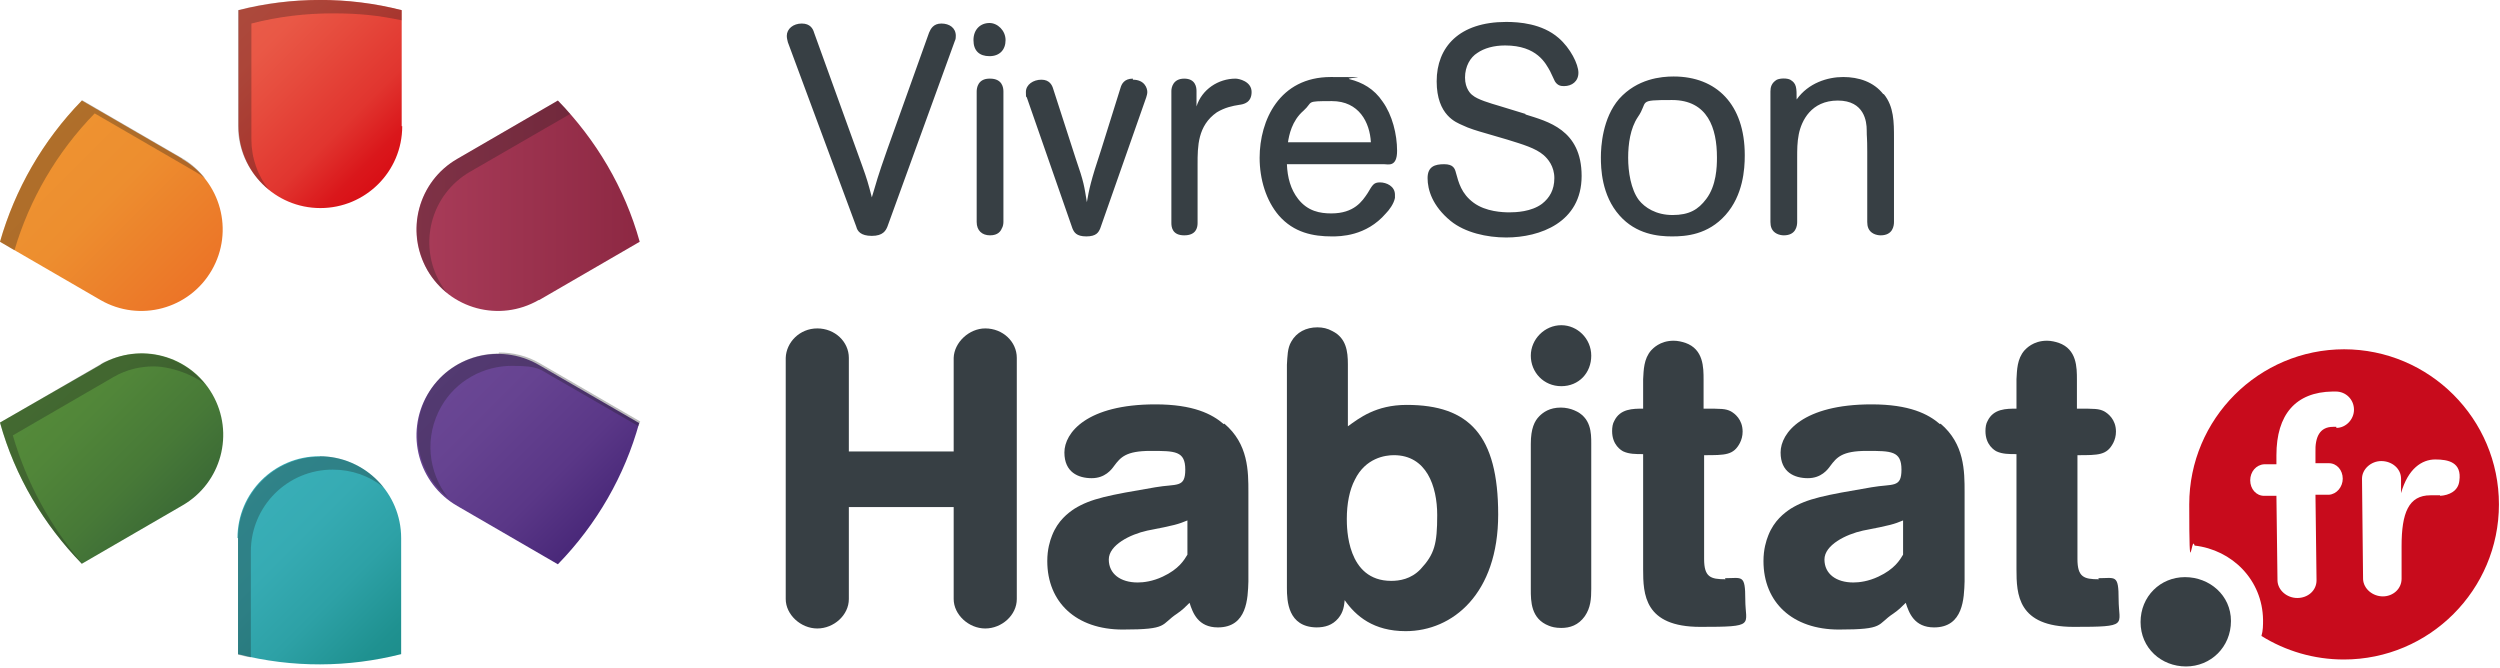
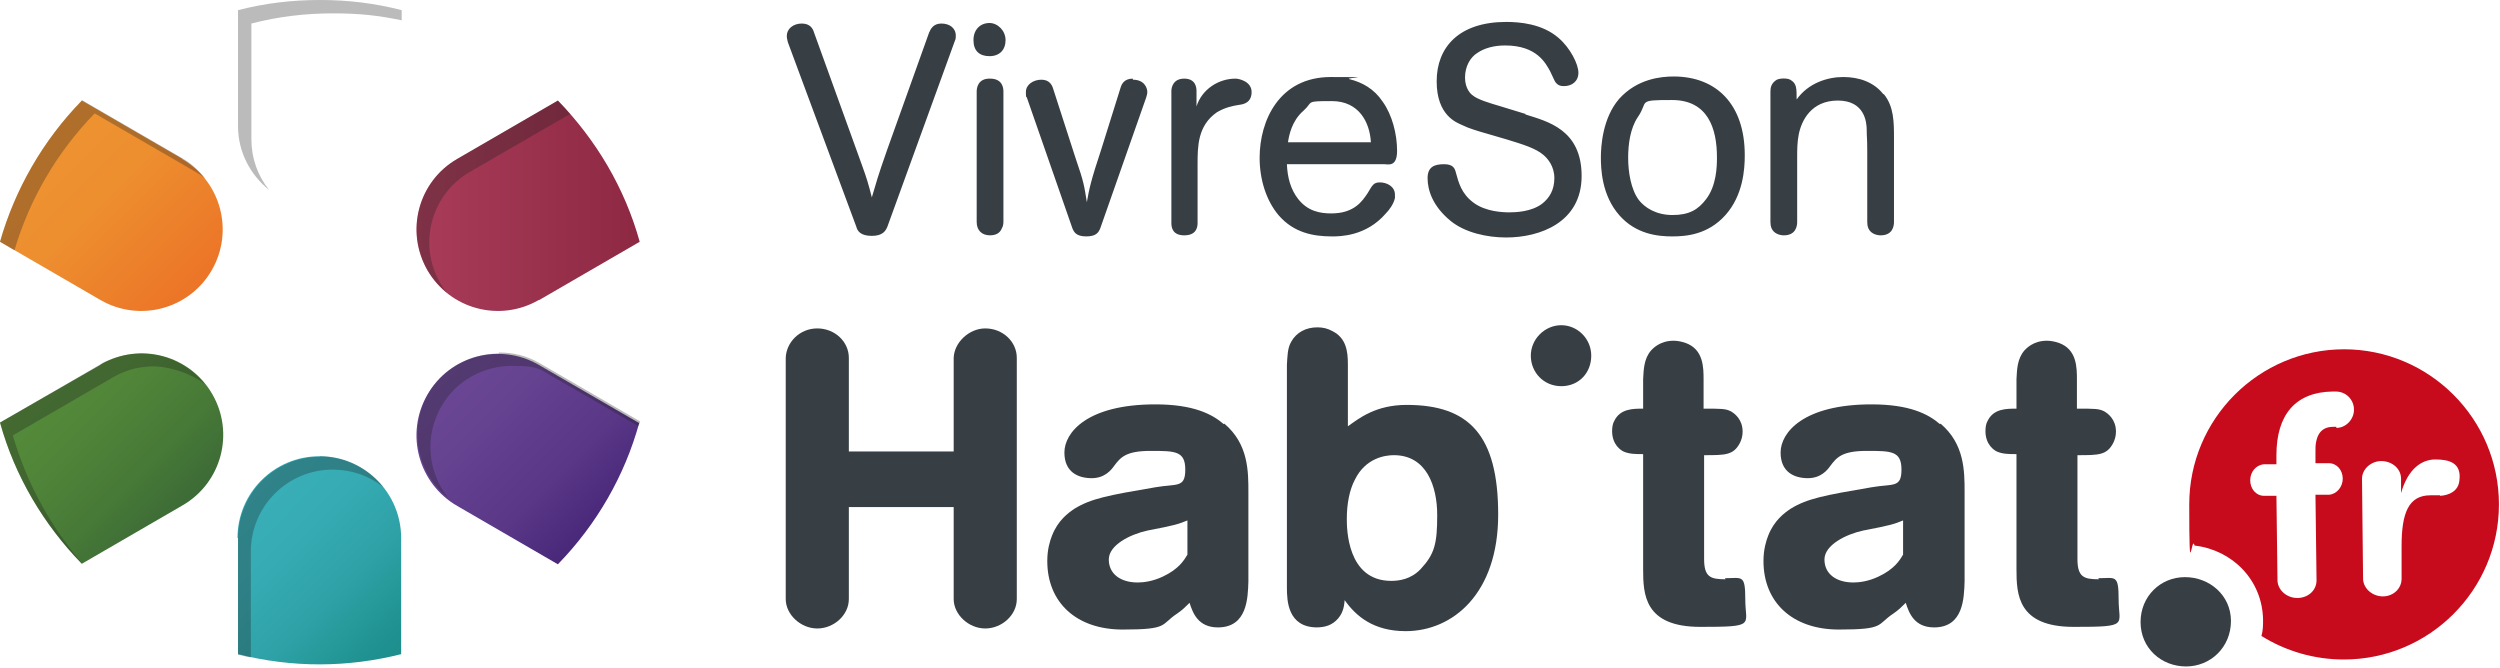
<svg xmlns="http://www.w3.org/2000/svg" version="1.1" viewBox="0 0 467.4 124.9">
  <defs>
    <style>
      .st0 {
        fill: #1d1d1b;
        mix-blend-mode: multiply;
        opacity: .3;
      }

      .st1 {
        fill: url(#Dégradé_sans_nom_2);
      }

      .st2 {
        fill: #373f44;
      }

      .st3 {
        isolation: isolate;
      }

      .st4 {
        fill: url(#Dégradé_sans_nom_19);
      }

      .st5 {
        fill: url(#Dégradé_sans_nom_31);
      }

      .st6 {
        fill: url(#Dégradé_sans_nom_33);
      }

      .st7 {
        fill: url(#Dégradé_sans_nom_25);
      }

      .st8 {
        fill: url(#Nouvelle_nuance_de_dégradé_6);
      }

      .st9 {
        fill: #c80b1c;
      }
    </style>
    <linearGradient id="Dégradé_sans_nom_19" data-name="Dégradé sans nom 19" x1="8.6" y1="70.4" x2="33.8" y2="95.6" gradientUnits="userSpaceOnUse">
      <stop offset="0" stop-color="#558b3a" />
      <stop offset=".3" stop-color="#518639" />
      <stop offset=".7" stop-color="#477937" />
      <stop offset="1" stop-color="#3c6b36" />
    </linearGradient>
    <linearGradient id="Dégradé_sans_nom_2" data-name="Dégradé sans nom 2" x1="77.9" y1="38.5" x2="119.6" y2="38.5" gradientUnits="userSpaceOnUse">
      <stop offset="0" stop-color="#a93c59" />
      <stop offset="1" stop-color="#8d2843" />
    </linearGradient>
    <linearGradient id="Dégradé_sans_nom_31" data-name="Dégradé sans nom 31" x1="16.3" y1="67.6" x2="5.6" y2="107.6" gradientTransform="translate(-21.6 74) rotate(-60)" gradientUnits="userSpaceOnUse">
      <stop offset="0" stop-color="#39afb8" />
      <stop offset=".3" stop-color="#36abb3" />
      <stop offset=".6" stop-color="#2da1a6" />
      <stop offset=".9" stop-color="#1f9190" />
      <stop offset="1" stop-color="#1d8e8c" />
    </linearGradient>
    <linearGradient id="Dégradé_sans_nom_33" data-name="Dégradé sans nom 33" x1="10.3" y1="90" x2="21" y2="50" gradientTransform="translate(128.3 37.4) rotate(120)" gradientUnits="userSpaceOnUse">
      <stop offset="0" stop-color="#ea5d49" />
      <stop offset=".2" stop-color="#e95846" />
      <stop offset=".4" stop-color="#e64b3d" />
      <stop offset=".7" stop-color="#e1352f" />
      <stop offset=".9" stop-color="#da171b" />
      <stop offset="1" stop-color="#d90f16" />
    </linearGradient>
    <linearGradient id="Nouvelle_nuance_de_dégradé_6" data-name="Nouvelle nuance de dégradé 6" x1="26.6" y1="75.9" x2="-12.2" y2="86.3" gradientTransform="translate(31.7 129.8) rotate(-120)" gradientUnits="userSpaceOnUse">
      <stop offset="0" stop-color="#6b4795" />
      <stop offset=".3" stop-color="#664391" />
      <stop offset=".7" stop-color="#5a3787" />
      <stop offset="1" stop-color="#492879" />
    </linearGradient>
    <linearGradient id="Dégradé_sans_nom_25" data-name="Dégradé sans nom 25" x1="5.3" y1="81.5" x2="44.2" y2="71.1" gradientTransform="translate(74.9 -18.3) rotate(60)" gradientUnits="userSpaceOnUse">
      <stop offset="0" stop-color="#ee9331" />
      <stop offset=".4" stop-color="#ed8e2f" />
      <stop offset=".7" stop-color="#ec812b" />
      <stop offset="1" stop-color="#ec7427" />
    </linearGradient>
  </defs>
  <g class="st3">
    <g id="Calque_1">
      <g>
        <g>
-           <path class="st2" d="M294.3,76.7c-.7-.3-1.6-.5-2.5-.5-2.1,0-3.3.9-4,1.6-.9.9-1.6,2.3-1.6,5.2v27.2c0,2.2,0,5.5,3.4,6.8.5.2,1.2.4,2.3.4,1.6,0,3.2-.5,4.4-2.2,1.1-1.6,1.2-3.3,1.2-5.1v-27.2c0-1.9,0-4.9-3.2-6.2Z" />
          <path class="st2" d="M291.9,60.8c-3.1,0-5.7,2.6-5.7,5.7s2.4,5.7,5.7,5.7,5.6-2.5,5.6-5.7-2.6-5.7-5.6-5.7Z" />
          <path class="st2" d="M263,75.7c-5.8,0-8.9,2.5-11,4v-11.6c0-2.4-.3-4.9-2.9-6.2-.9-.5-1.8-.7-2.8-.7-2.1,0-3.9.9-4.9,2.7-.7,1.2-.7,2.7-.8,4.3v41.7c0,2.5.2,7.3,5.5,7.4,1.6,0,3-.4,4.1-1.7,1-1.2,1.1-2.4,1.2-3.4,2.1,3,5.4,5.8,11.4,5.8,8.8,0,17.3-7,17.3-21.8s-5.4-20.5-17.1-20.5ZM265.6,106.4c-1.8,1.9-4,2.2-5.5,2.2-8.3,0-8.3-9.9-8.3-11.6,0-2.8.5-5.4,1.5-7.3,2-4.1,5.7-4.6,7.3-4.6,6.1,0,8.1,5.8,8.1,11.2s-.5,7.3-3.1,10.1Z" />
          <path class="st2" d="M184.2,61.4c-3,0-5.8,2.6-5.9,5.5v17.5h-19.6v-17.5c0-3-2.6-5.5-5.9-5.5s-5.8,2.6-5.9,5.5v45.1c0,2.9,2.8,5.5,5.9,5.5s5.9-2.5,5.9-5.5v-17.2h19.6v17.2c0,2.9,2.8,5.5,5.9,5.5s5.9-2.5,5.9-5.5v-45.1c0-3-2.6-5.5-5.9-5.5Z" />
          <path class="st2" d="M392.4,108.3c-2.8,0-4-.4-4-3.8v-19.4c4,0,5.5,0,6.7-2.3.3-.6.5-1.3.5-2.1,0-2.3-1.5-3.4-2.2-3.8-1-.5-1.7-.5-5.1-.5v-5.4c0-2.3,0-5.7-3.4-6.9-.6-.2-1.4-.4-2.2-.4-2.6,0-3.9,1.5-4.2,1.8-1.4,1.6-1.4,3.7-1.5,5.4v5.5c-1.9,0-4.3,0-5.4,2.3-.3.5-.4,1.2-.4,1.9,0,2.6,1.7,3.6,2.1,3.8,1.1.5,2.3.5,3.7.5v21.5c0,4.7.2,10.8,10.7,10.8s8.4-.3,8.4-5.1-.6-4-3.8-4Z" />
          <path class="st2" d="M408.5,107.9c-4.6,0-8.3,3.6-8.3,8.4,0,4.9,3.9,8.3,8.5,8.3,4.6,0,8.4-3.6,8.4-8.5,0-4.8-4-8.2-8.6-8.2Z" />
          <path class="st2" d="M322.6,108.3c-2.8,0-4-.4-4-3.8v-19.4c4,0,5.5,0,6.7-2.3.3-.6.5-1.3.5-2.1,0-2.3-1.5-3.4-2.2-3.8-1-.5-1.7-.5-5.1-.5v-5.4c0-2.3,0-5.7-3.4-6.9-.6-.2-1.4-.4-2.2-.4-2.6,0-3.9,1.5-4.2,1.8-1.4,1.6-1.4,3.7-1.5,5.4v5.5c-1.9,0-4.3,0-5.4,2.3-.3.5-.4,1.2-.4,1.9,0,2.6,1.7,3.6,2.1,3.8,1.1.5,2.3.5,3.7.5v21.5c0,4.7.2,10.8,10.7,10.8s8.4-.3,8.4-5.1-.6-4-3.8-4Z" />
          <path class="st2" d="M362.7,79.3c-2.2-1.9-5.7-3.7-12.8-3.7-12.8,0-17,5.3-17,9s2.6,4.8,5.1,4.8,3.7-1.6,4.2-2.3c1.2-1.6,2.2-2.8,6.8-2.8s6.5,0,6.5,3.5-1.6,2.6-5.6,3.3c-8.8,1.5-12,2.1-15.1,4-1.2.8-3.1,2.2-4.2,5-.4,1-.9,2.6-.9,4.8,0,7.7,5.4,12.8,14.1,12.8s7-.9,10.2-3c1-.7,1.5-1.2,2.3-2,.6,1.9,1.6,4.6,5.3,4.6,5.5,0,5.6-5.5,5.7-8.6v-16.7c0-3.9,0-9-4.5-12.8ZM355.8,103.7c-.6,1-1.6,2.7-4.6,4.1-1.9.9-3.6,1.1-4.7,1.1-3.2,0-5.4-1.6-5.4-4.3s4-4.7,7.2-5.4c5.2-1,5.8-1.2,7.5-1.9v6.4Z" />
        </g>
        <path class="st9" d="M438.3,65.3c-16,0-29,13-29,29s.4,5.3,1,7.7c7,.8,12.7,6.4,12.8,13.9,0,1,0,2-.3,3,4.5,2.8,9.8,4.4,15.4,4.4,16,0,29-13,29-29s-13-29-29-29ZM436.8,79.8h-.6c-2.5,0-3.4,1.9-3.3,4.8v2s2.5,0,2.5,0c1.5,0,2.6,1.3,2.6,2.9,0,1.5-1.1,2.9-2.6,3h-2.5s.2,16,.2,16c0,1.9-1.6,3.3-3.6,3.3-1.9,0-3.6-1.4-3.7-3.2l-.2-15.9h-2.3c-1.5,0-2.6-1.3-2.6-2.9,0-1.6,1.1-2.9,2.6-3h2.3s0-1.7,0-1.7c0-7.6,3.6-11.8,10.5-11.9h.6c1.9,0,3.4,1.5,3.4,3.4,0,1.8-1.5,3.4-3.3,3.4ZM456.2,92.6c-.5,0-1.3,0-1.8,0-4.1,0-5.4,3.3-5.4,9.5v6.1c0,1.9-1.6,3.3-3.5,3.3-1.9,0-3.6-1.4-3.7-3.2l-.2-18.8c0-1.8,1.7-3.3,3.6-3.3,2,0,3.7,1.4,3.7,3.3v2.7c1.3-4.6,3.9-6.3,6.4-6.3,2.4,0,5,.5,4.5,4-.2,1.9-1.9,2.7-3.6,2.8Z" />
        <path class="st2" d="M178.7,6.6c0,.4,0,.7-.2,1.1l-12.6,34.7c-.3.7-.8,1.7-2.9,1.7s-2.7-.9-2.9-1.7l-12.8-34.5c-.1-.4-.2-.8-.2-1.2,0-1.3,1.2-2.3,2.8-2.3s2.1,1,2.3,1.7l9,24.9c.9,2.5,1.1,3.2,1.8,5.9.9-3,1-3.6,2.9-9l7.8-21.8c.3-.7.8-1.7,2.3-1.7s2.7.8,2.7,2.3ZM185,4.3c-1.7,0-3,1.2-3,3.2s1.1,3,3,3,3-1.2,3-3-1.5-3.2-3-3.2ZM185,14.7c-2.2,0-2.4,1.8-2.4,2.4v24.4c0,1.6,1,2.5,2.5,2.5s2-.8,2.2-1.3c.2-.3.3-.8.3-1.2v-24.4c0-.7-.2-2.4-2.5-2.4ZM211.8,14.7c-1.6,0-2.1,1-2.3,1.7l-3.6,11.5c-2,6-2.3,7.6-2.7,9.9-.5-3-.5-3.6-2.1-8.2l-4.2-13c-.2-.7-.7-1.7-2.2-1.7s-2.9.9-2.9,2.3.1.7.2,1.1l8.5,24.4c.3.7.7,1.5,2.6,1.5s2.3-.8,2.6-1.5l8.6-24.5c.1-.3.2-.7.2-1,0-.7-.5-2.3-2.7-2.3ZM231,14.7c-3.2,0-6.3,2-7.3,5.2v-2.9c0-.7-.2-2.3-2.3-2.3s-2.4,1.7-2.4,2.3v24.7c0,.8.2,2.3,2.4,2.3s2.5-1.4,2.5-2.3v-11c0-3.3,0-7.2,3.6-9.7,1.5-.9,2.9-1.2,4.2-1.4.8-.1,2.3-.4,2.3-2.4s-2.4-2.5-3-2.5ZM258.8,30.7h-18.2c.1,2.5.7,4.7,2.1,6.5,1.8,2.3,4.1,2.7,6.2,2.7,4.3,0,5.8-2.3,6.8-3.8.9-1.5,1.1-2,2.3-2s2.8.7,2.8,2.3,0,.4,0,.6c-.2,1.1-1.1,2.3-1.7,2.9-3.7,4.3-8.6,4.3-10.1,4.3-3.5,0-7.1-.7-9.9-3.9-2.4-2.8-3.6-6.8-3.6-10.8,0-7,3.7-15.1,13.3-15.1s2.4.1,3.5.4c2.4.6,4.6,1.8,6.2,4.2,1.8,2.5,2.7,6.1,2.7,9.2s-1.7,2.5-2.4,2.5ZM256.3,26.6c-.2-3.7-2.2-7.7-7.3-7.7s-3.4.1-5.3,1.8c-2.2,1.9-2.7,4.6-2.9,5.9h15.5ZM285.2,21.3l-4.9-1.5c-1.7-.5-4.1-1.2-5-2-.3-.2-1.4-1.2-1.4-3.3s1-3.8,2.3-4.6c1.3-.9,3.1-1.4,5.2-1.4,6,0,7.6,3.4,8.4,4.8.2.4.8,1.7.9,1.9.5.8,1.1.9,1.7.9,1.5,0,2.7-.9,2.7-2.5s-1.5-4.6-3.7-6.5c-3.1-2.7-7.4-3-9.8-3-8.8,0-13,4.7-13,11.1s3.7,7.7,4.8,8.2c1.2.6,2.9,1.1,4.3,1.5l4.1,1.2c2.9.9,5.3,1.6,6.8,2.9.8.7,2,2.1,2,4.3s-.9,3.7-2.3,4.8c-2,1.5-4.9,1.6-6.1,1.6s-4.4-.1-6.7-1.8c-2.3-1.7-2.8-3.8-3.3-5.6-.2-.8-.5-1.6-2.2-1.6s-3.1.4-3.1,2.6.9,5.2,4.3,8c2.7,2.2,6.8,3.1,10.4,3.1,6.3,0,14.1-2.8,14.1-11.5s-6.4-10.2-10.5-11.5ZM326.2,29.1c0,2.5-.3,7.4-3.6,11.1-3.3,3.7-7.4,4-10,4s-6.7-.4-9.8-3.9c-3.4-3.8-3.5-8.9-3.5-10.9s.3-7.3,3.4-10.9c3.4-3.8,7.9-4.2,10.2-4.2,8,0,13.3,5.2,13.3,14.7ZM321,29.4c0-5.4-1.7-10.7-8.4-10.7s-4.3.2-6.4,3.2c-1.4,2.1-1.8,5-1.8,7.6s.5,5.9,2,7.9c1.1,1.4,3.2,2.8,6.3,2.8s4.8-1,6.3-3c1.9-2.5,2-6,2-7.7ZM352.1,17.6c-1.8-2.3-4.6-3.2-7.5-3.2s-6.5,1.1-8.7,4.2c0-2.2,0-3-1.2-3.7-.6-.3-1.8-.3-2.5,0-1,.6-1.2,1.4-1.2,2.2v24.4c0,.8.2,1.7,1.2,2.2.4.2.9.3,1.3.3,2.3,0,2.5-1.8,2.5-2.5v-12c0-1.5,0-2.9.3-4.4.5-2.5,2.3-6.3,7.3-6.3s5.4,4,5.4,5.5.1,1.2.1,4.1v13.1c0,.8.2,1.7,1.2,2.2.4.2.9.3,1.3.3,2.3,0,2.5-1.8,2.5-2.5v-15.7c0-2.9,0-5.9-1.9-8.2Z" />
        <path class="st2" d="M228.8,79.3c-2.2-1.9-5.7-3.7-12.8-3.7-12.8,0-17,5.3-17,9s2.6,4.8,5.1,4.8,3.7-1.6,4.2-2.3c1.2-1.6,2.2-2.8,6.8-2.8s6.5,0,6.5,3.5-1.6,2.6-5.6,3.3c-8.8,1.5-12,2.1-15.1,4-1.2.8-3.1,2.2-4.2,5-.4,1-.9,2.6-.9,4.8,0,7.7,5.4,12.8,14.1,12.8s7-.9,10.2-3c1-.7,1.5-1.2,2.3-2,.6,1.9,1.6,4.6,5.3,4.6,5.5,0,5.6-5.5,5.7-8.6v-16.7c0-3.9,0-9-4.5-12.8ZM222,103.7c-.6,1-1.6,2.7-4.6,4.1-1.9.9-3.6,1.1-4.7,1.1-3.2,0-5.4-1.6-5.4-4.3s4-4.7,7.2-5.4c5.2-1,5.8-1.2,7.5-1.9v6.4Z" />
        <g>
          <path class="st4" d="M18.8,68.2L0,79c2.8,10.1,8.2,19.1,15.3,26.4l18.8-10.9c7.3-4.2,9.8-13.5,5.6-20.8-4.2-7.3-13.5-9.8-20.8-5.6Z" />
          <path class="st1" d="M100.8,56.1l18.8-10.9c-2.8-10.1-8.2-19.1-15.3-26.4l-18.8,10.9c-7.3,4.2-9.8,13.5-5.6,20.8,4.2,7.3,13.5,9.8,20.8,5.6Z" />
          <path class="st5" d="M44.5,100.6v21.7c10.2,2.6,20.6,2.5,30.5,0v-21.7c0-8.4-6.8-15.3-15.3-15.3-8.4,0-15.3,6.8-15.3,15.3Z" />
-           <path class="st6" d="M75.1,23.6V1.9c-10.2-2.6-20.6-2.5-30.5,0v21.7c0,8.4,6.8,15.3,15.3,15.3,8.4,0,15.3-6.8,15.3-15.3Z" />
          <path class="st8" d="M85.5,94.6l18.8,10.9c7.3-7.5,12.5-16.6,15.2-26.4l-18.8-10.9c-7.3-4.2-16.6-1.7-20.8,5.6-4.2,7.3-1.7,16.6,5.6,20.8Z" />
          <path class="st7" d="M34.1,29.7l-18.8-10.9C8,26.3,2.8,35.4,0,45.2l18.8,10.9c7.3,4.2,16.6,1.7,20.8-5.6,4.2-7.3,1.7-16.6-5.6-20.8Z" />
          <g>
            <path class="st0" d="M59.8,0c-5.2,0-10.3.6-15.3,1.9v21.7c0,4.8,2.3,9.1,5.8,11.9-2.1-2.6-3.3-5.9-3.3-9.5V4.4c5-1.3,10.1-1.9,15.2-1.9s8.6.4,12.9,1.3v-1.9c-5-1.3-10.1-1.9-15.2-1.9" />
            <path class="st0" d="M104.3,18.8l-18.8,10.9c-4.9,2.8-7.6,8-7.6,13.2,0,2.6.7,5.2,2,7.6h0s0,0,0,0c0,0,0,0,0,0,0,0,0,0,0,0,1,1.7,2.3,3.1,3.7,4.3-.5-.6-.9-1.2-1.3-1.9-4.2-7.3-1.7-16.6,5.6-20.8l18.7-10.8c-.7-.8-1.4-1.6-2.2-2.4,0,0,0,0-.1-.1" />
            <path class="st0" d="M26.4,66.1c-2.2,0-4.5.5-6.7,1.5,0,0,0,0,0,0,0,0,0,0,0,0,0,0,0,0,0,0,0,0,0,0,0,0-.3.1-.6.3-.9.5L0,79c2.8,10.1,8.2,19.1,15.3,26.4h.1c-5.9-6.9-10.4-15-13-24l18.8-10.9c2.4-1.4,5-2,7.6-2s6.8,1.2,9.5,3.3c-3-3.7-7.4-5.7-11.9-5.7" />
            <path class="st0" d="M59.8,85.4c-8.4,0-15.3,6.8-15.3,15.3v21.7h0s0,0,0,0c.8.2,1.6.4,2.4.5v-19.8c0-8.4,6.8-15.3,15.3-15.3,3.6,0,6.9,1.2,9.5,3.3-2.8-3.5-7.1-5.8-11.9-5.8h0" />
            <path class="st0" d="M93.2,66.1c-5.3,0-10.4,2.7-13.2,7.6,0,0,0,0,0,0,0,0,0,0,0,0,0,0,0,0,0,0,0,0,0,0,0,0,0,0,0,0,0,0,0,0,0,0,0,0,0,0,0,0,0,0h0s0,0,0,0c0,0,0,0,0,0,0,0,0,0,0,0,0,0,0,0,0,0,0,0,0,0,0,0,0,0,0,0,0,0h0s0,0,0,0c0,0,0,0,0,0-3.7,6.6-2,14.8,3.8,19.4-3.8-4.8-4.5-11.5-1.3-17.1,2.8-4.9,8-7.6,13.2-7.6s5.2.7,7.6,2l16.1,9.3c0-.3.2-.6.3-.9,0,0,0,0,0,0h0l-18.8-10.9c-2.4-1.4-5-2-7.6-2" />
            <path class="st0" d="M15.3,18.8C8,26.3,2.8,35.4,0,45.2H0l2.7,1.6c2.8-9.5,7.9-18.3,15-25.6l18.8,10.9c.7.4,1.3.8,1.9,1.3-1.2-1.5-2.6-2.8-4.3-3.8h0l-18.8-10.9" />
          </g>
        </g>
      </g>
    </g>
  </g>
</svg>